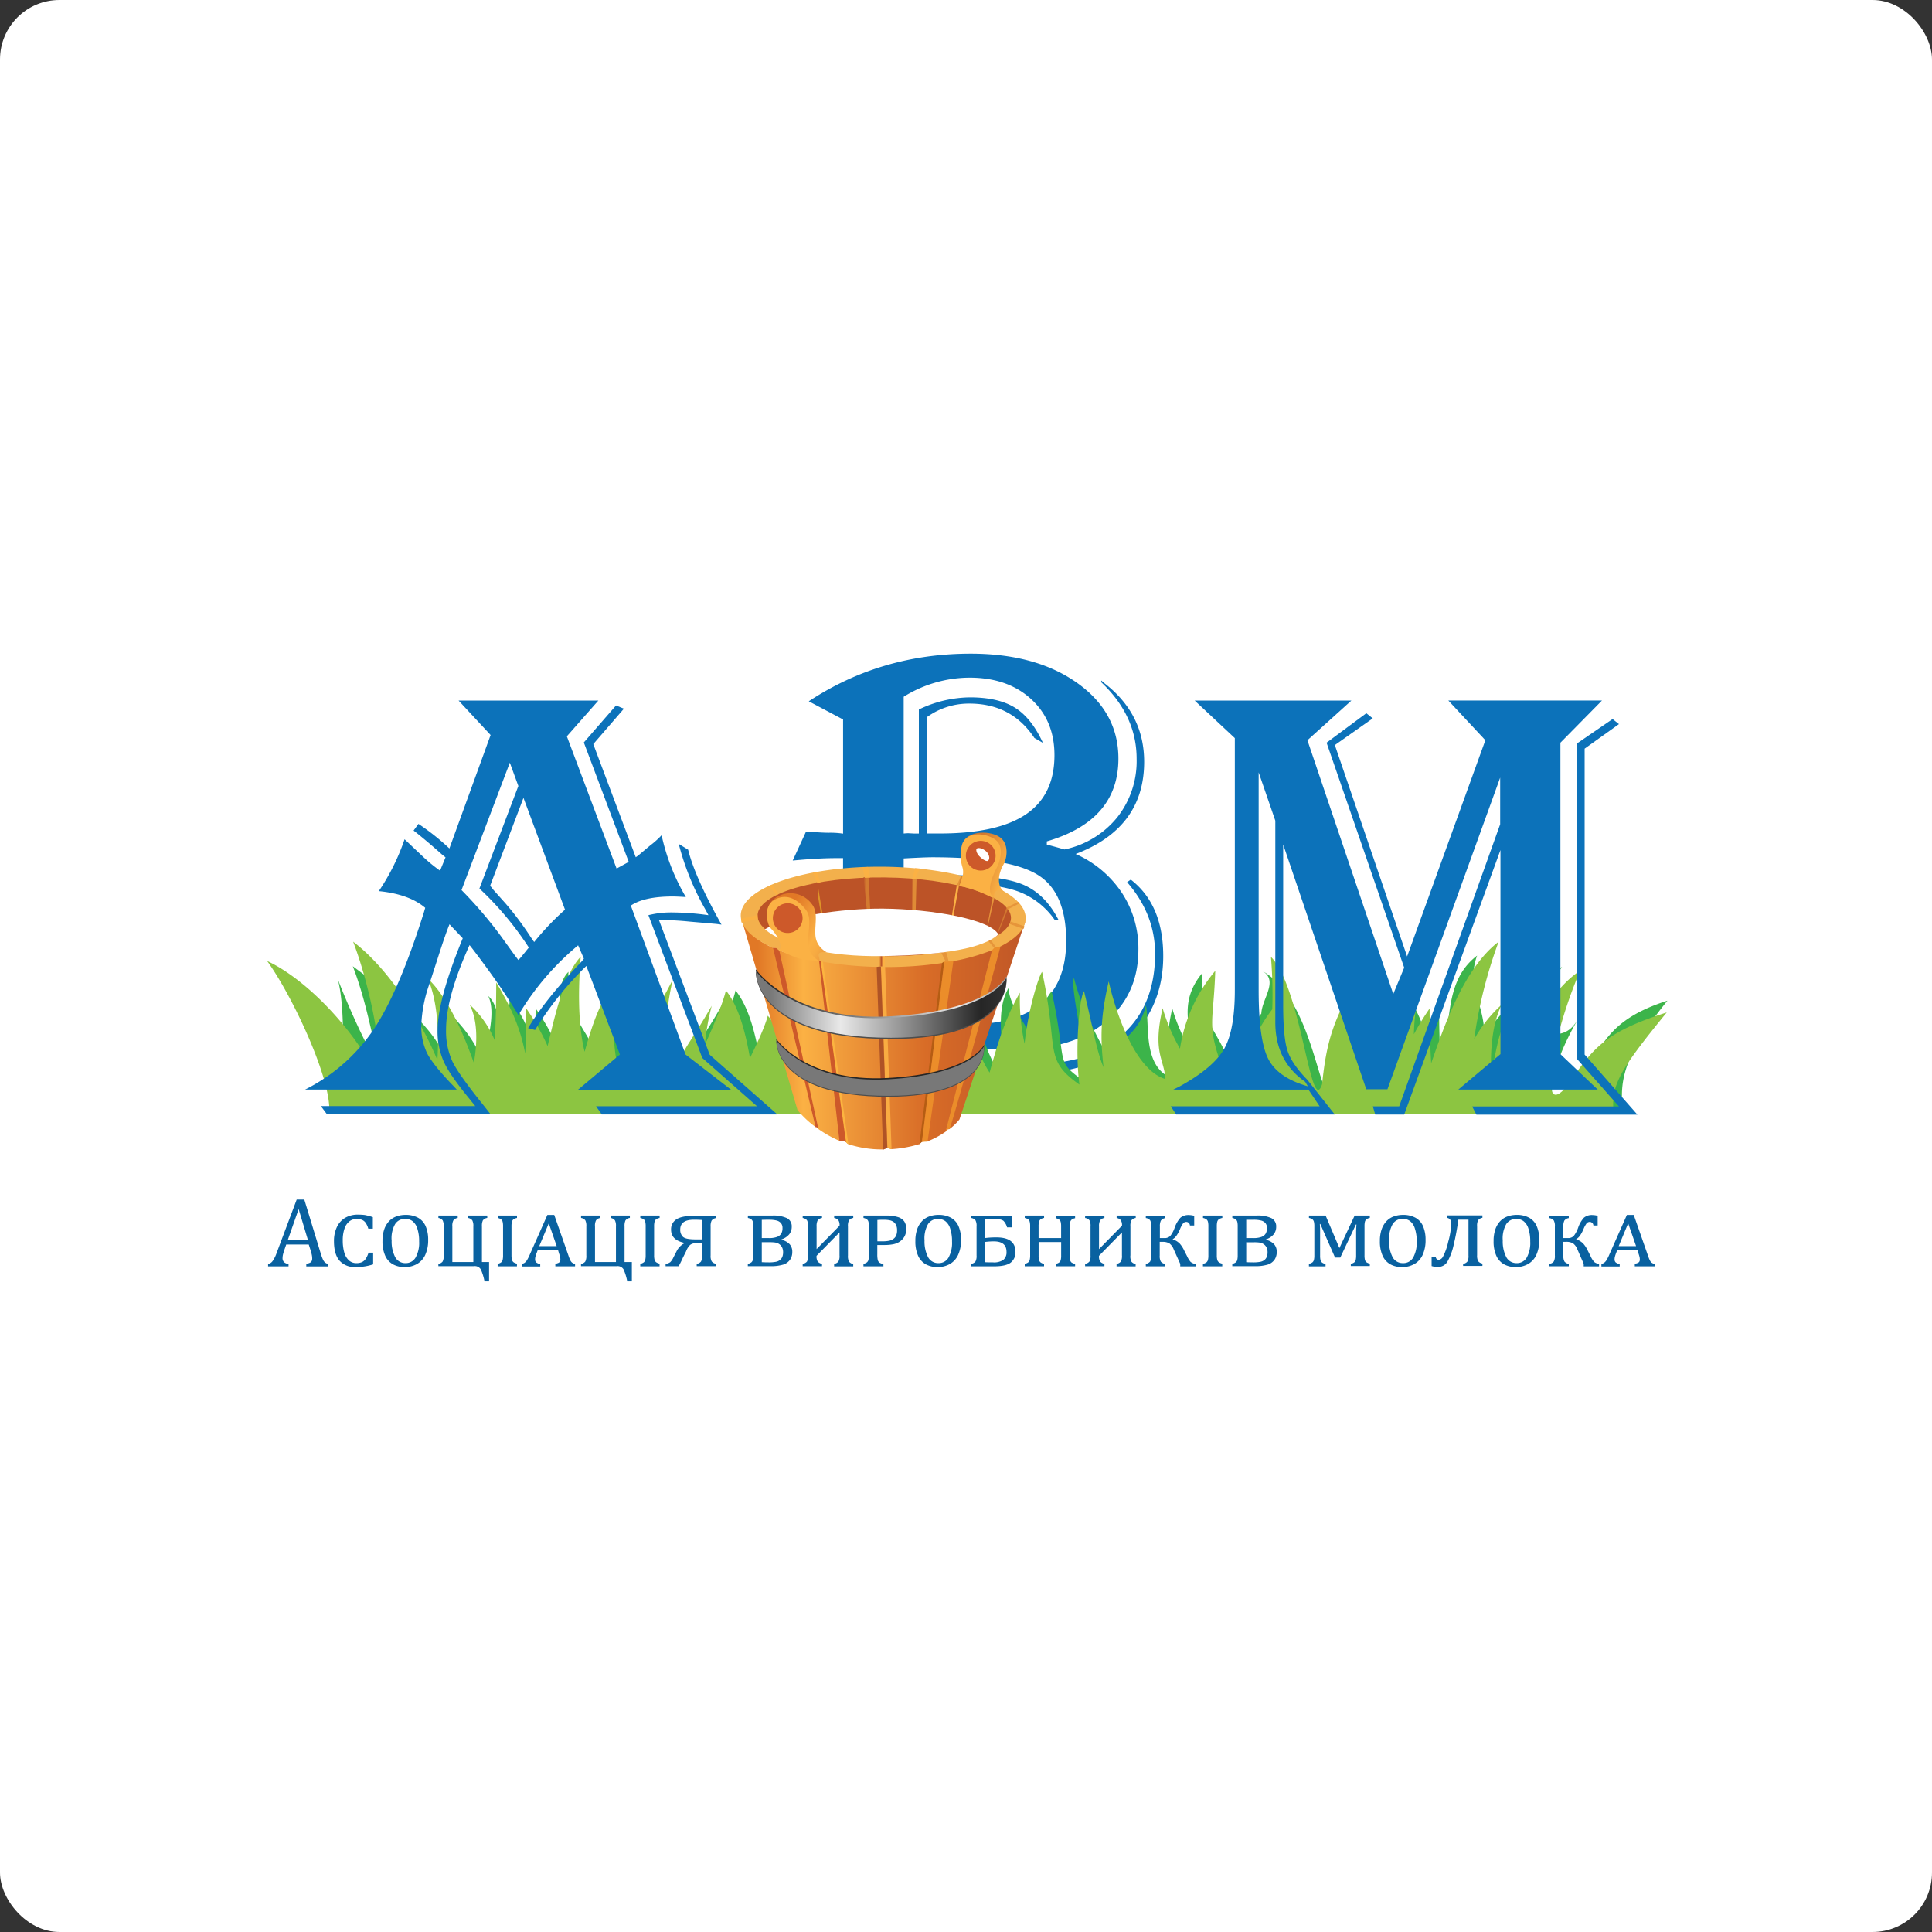
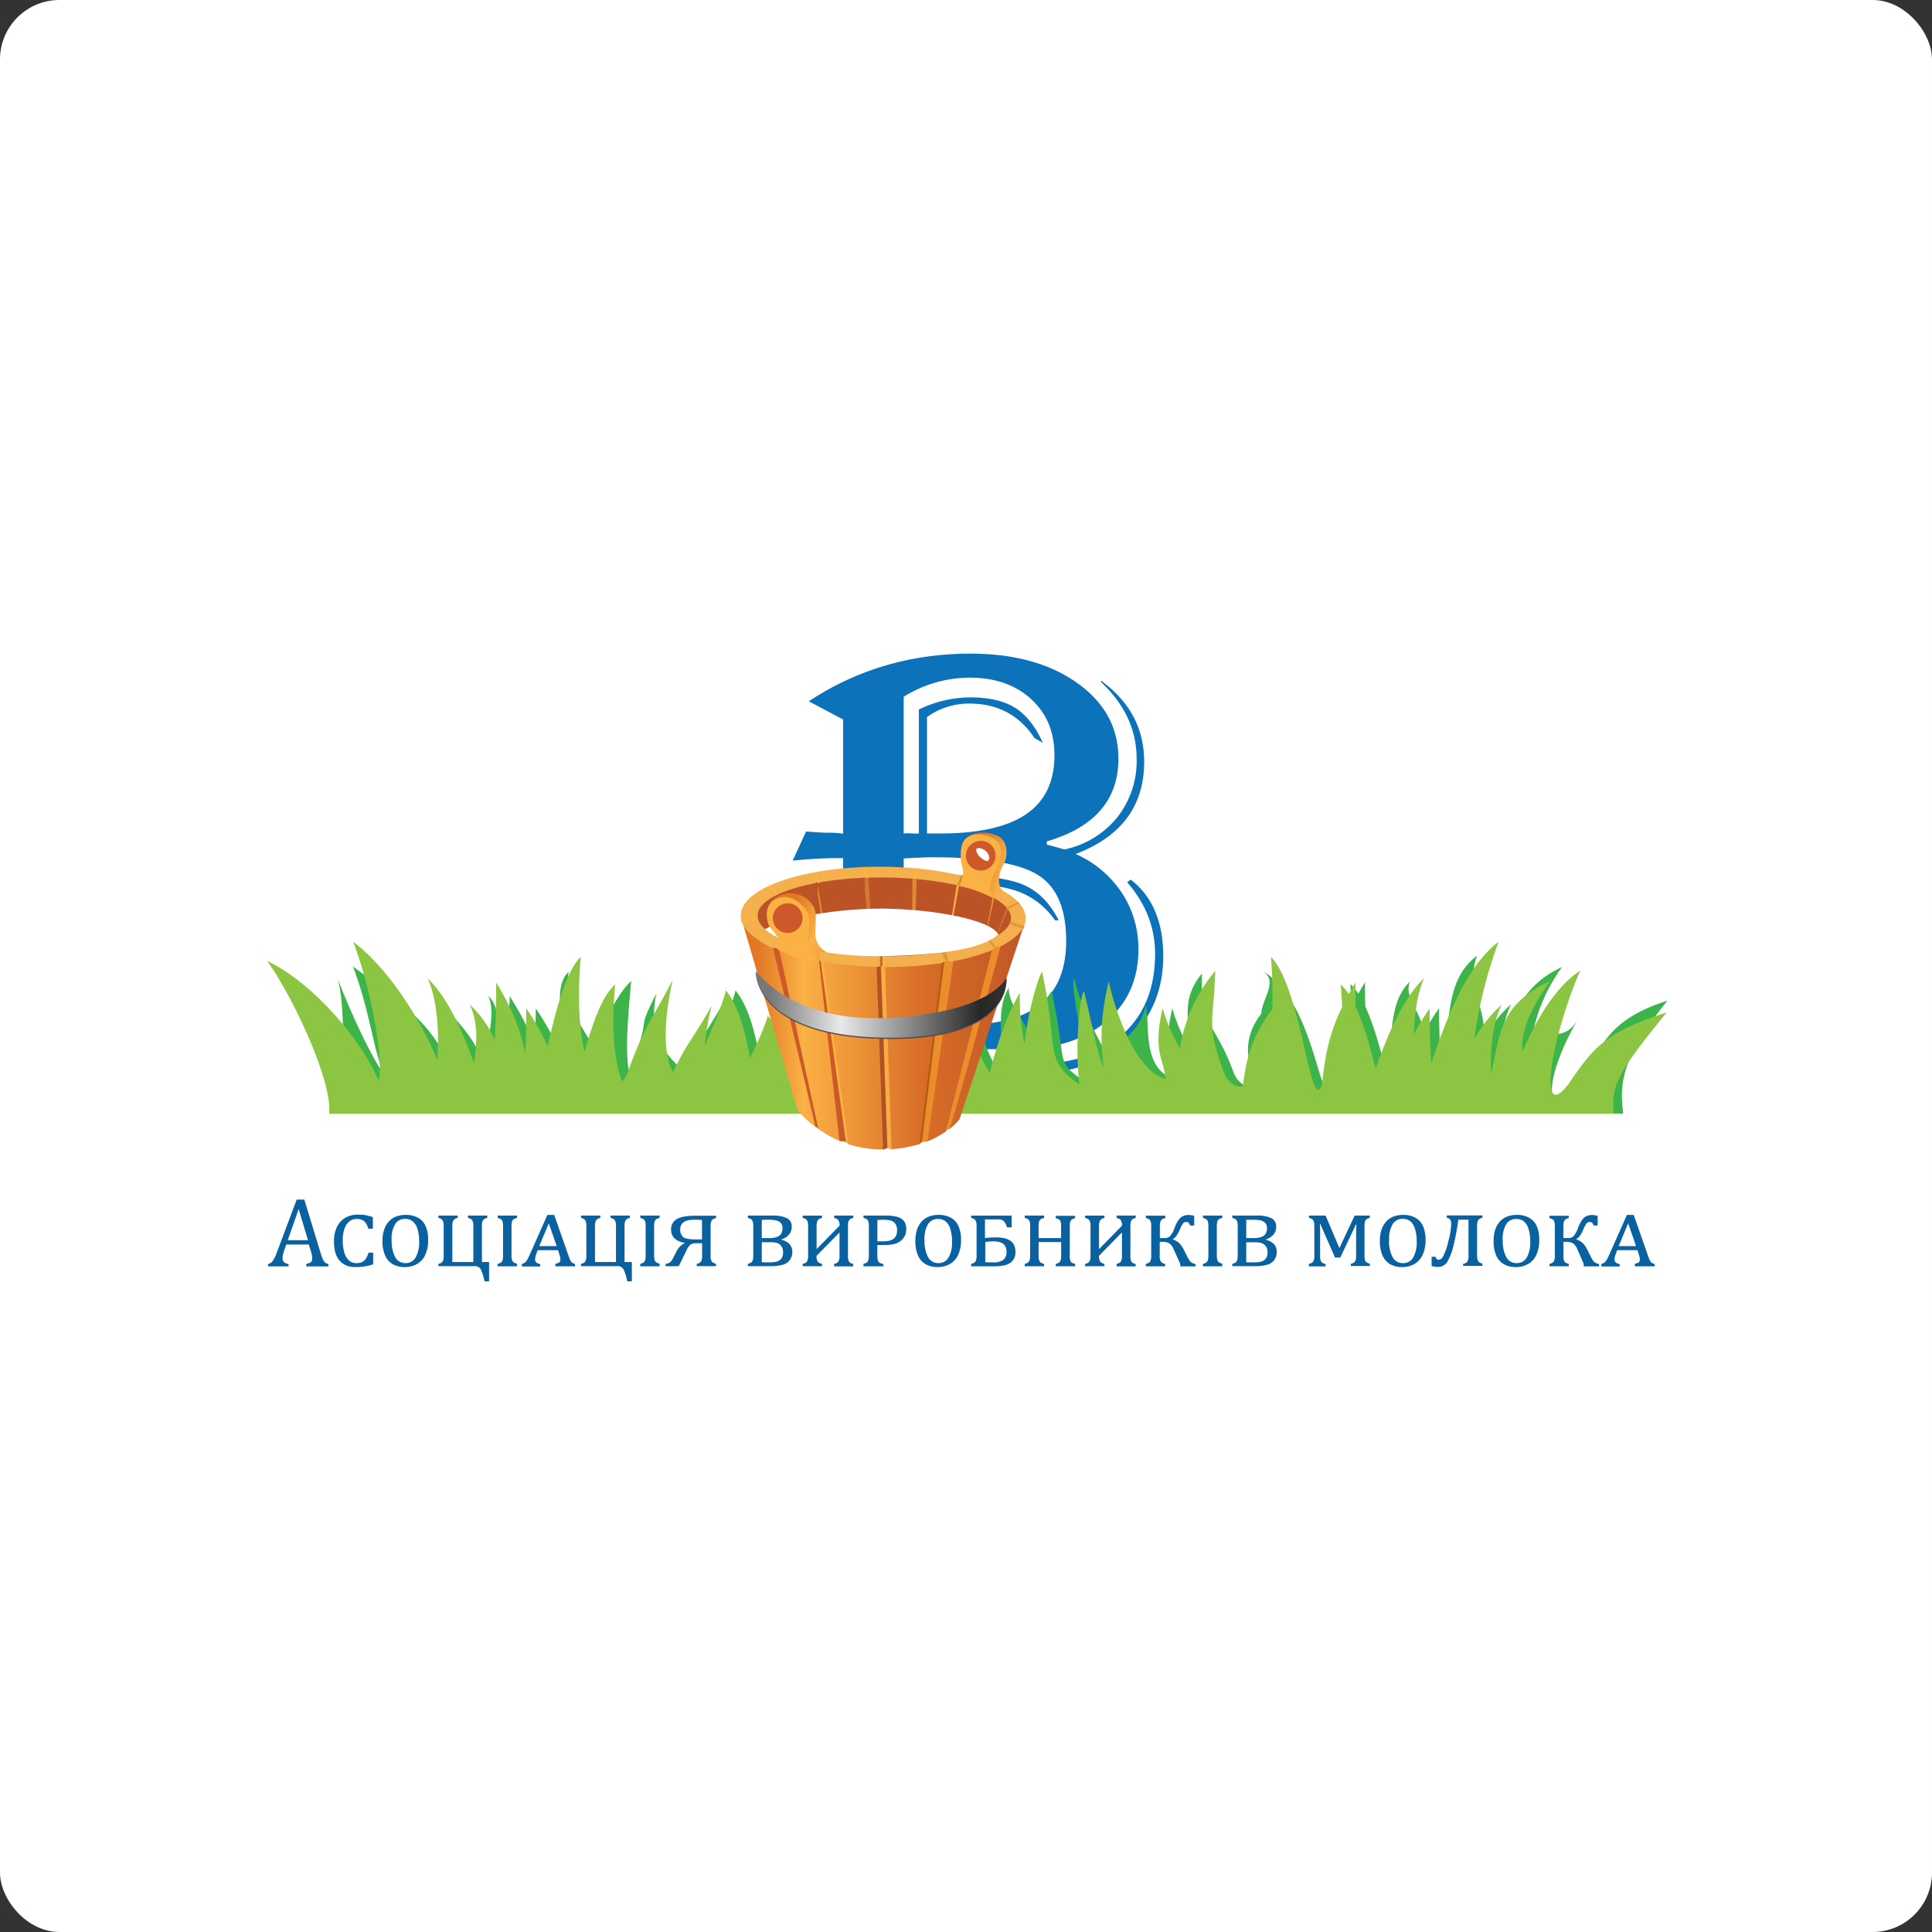
<svg xmlns="http://www.w3.org/2000/svg" width="130" height="130">
  <rect width="100%" height="100%" fill="#333333" stroke="none" />
  <defs>
    <linearGradient x1="5.79%" y1="53.496%" x2="105.824%" y2="53.496%" id="a">
      <stop stop-color="#E17826" offset="0%" />
      <stop stop-color="#FBB144" offset="16%" />
      <stop stop-color="#D86C27" offset="59%" />
      <stop stop-color="#BC5327" offset="100%" />
    </linearGradient>
    <linearGradient x1="27628%" y1="13098%" x2="20015%" y2="13098%" id="b">
      <stop stop-color="#E17826" offset="0%" />
      <stop stop-color="#FBB144" offset="16%" />
      <stop stop-color="#D86C27" offset="59%" />
      <stop stop-color="#BC5327" offset="100%" />
    </linearGradient>
    <linearGradient x1="-31.86%" y1="50.876%" x2="34.21%" y2="50.364%" id="c">
      <stop stop-color="#CD712D" offset="0%" />
      <stop stop-color="#BC5327" offset="51%" />
      <stop stop-color="#D37A30" offset="100%" />
    </linearGradient>
    <linearGradient x1="7.343%" y1="45.112%" x2="21.097%" y2="46.97%" id="d">
      <stop stop-color="#E6953A" offset="0%" />
      <stop stop-color="#BC5327" offset="51%" />
      <stop stop-color="#D27830" offset="100%" />
    </linearGradient>
    <linearGradient x1="25261%" y1="660.099%" x2="25314%" y2="659.291%" id="e">
      <stop stop-color="#E6953A" offset="0%" />
      <stop stop-color="#BC5327" offset="51%" />
      <stop stop-color="#D27830" offset="100%" />
    </linearGradient>
    <linearGradient x1="-52.48%" y1="50.244%" x2="1.76%" y2="50.035%" id="f">
      <stop stop-color="#E6953A" offset="2%" />
      <stop stop-color="#BC5327" offset="51%" />
      <stop stop-color="#DF8B36" offset="100%" />
    </linearGradient>
    <linearGradient x1="-22.166%" y1="48.684%" x2="7.109%" y2="49.298%" id="g">
      <stop stop-color="#E6953A" offset="2%" />
      <stop stop-color="#BE7327" offset="51%" />
      <stop stop-color="#FBB144" offset="93%" />
    </linearGradient>
    <linearGradient x1="13.054%" y1="52.171%" x2="35.054%" y2="51.153%" id="h">
      <stop stop-color="#BC5327" offset="51%" />
      <stop stop-color="#DD9428" offset="100%" />
    </linearGradient>
    <linearGradient x1="0%" y1="50.156%" x2="69%" y2="50.156%" id="i">
      <stop stop-color="#E6953A" offset="2%" />
      <stop stop-color="#BC5327" offset="51%" />
      <stop stop-color="#FBB144" offset="93%" />
    </linearGradient>
    <linearGradient x1="30302%" y1="39973%" x2="30384%" y2="39973%" id="j">
      <stop stop-color="#E6953A" offset="2%" />
      <stop stop-color="#BC5327" offset="51%" />
      <stop stop-color="#FBB144" offset="93%" />
    </linearGradient>
    <linearGradient x1="36.928%" y1="23.683%" x2="78.302%" y2="32.505%" id="k">
      <stop stop-color="#E6953A" offset="2%" />
      <stop stop-color="#CE792C" offset="51%" />
      <stop stop-color="#FBB144" offset="93%" />
    </linearGradient>
    <linearGradient x1="104695%" y1="-646.591%" x2="104606%" y2="-641.311%" id="l">
      <stop stop-color="#E6953A" offset="2%" />
      <stop stop-color="#CE792C" offset="51%" />
      <stop stop-color="#FBB144" offset="93%" />
    </linearGradient>
    <linearGradient x1="111404%" y1="443.401%" x2="111327%" y2="445.576%" id="m">
      <stop stop-color="#E6953A" offset="2%" />
      <stop stop-color="#CE792C" offset="51%" />
      <stop stop-color="#FBB144" offset="93%" />
    </linearGradient>
    <linearGradient x1="113333%" y1="1139.512%" x2="113260%" y2="1143.197%" id="n">
      <stop stop-color="#E6953A" offset="2%" />
      <stop stop-color="#CE792C" offset="51%" />
      <stop stop-color="#FBB144" offset="93%" />
    </linearGradient>
    <linearGradient x1="115668%" y1="12070.558%" x2="115579%" y2="12122.76%" id="o">
      <stop stop-color="#E6953A" offset="2%" />
      <stop stop-color="#CE792C" offset="51%" />
      <stop stop-color="#FBB144" offset="93%" />
    </linearGradient>
    <linearGradient x1="5575.912%" y1="-22658%" x2="5569.084%" y2="-22637%" id="p">
      <stop stop-color="#E6953A" offset="2%" />
      <stop stop-color="#CE792C" offset="51%" />
      <stop stop-color="#FBB144" offset="93%" />
    </linearGradient>
    <linearGradient x1="6151.758%" y1="46612%" x2="6159.018%" y2="46617%" id="q">
      <stop stop-color="#E6953A" offset="2%" />
      <stop stop-color="#CE792C" offset="51%" />
      <stop stop-color="#FBB144" offset="93%" />
    </linearGradient>
    <linearGradient x1="25133.593%" y1="49092%" x2="25156.236%" y2="49095%" id="r">
      <stop stop-color="#E6953A" offset="2%" />
      <stop stop-color="#BE7327" offset="51%" />
      <stop stop-color="#FBB144" offset="93%" />
    </linearGradient>
    <linearGradient x1="23790%" y1="4919.169%" x2="23877%" y2="4918.415%" id="s">
      <stop stop-color="#E6953A" offset="2%" />
      <stop stop-color="#BC5327" offset="51%" />
      <stop stop-color="#FBB144" offset="93%" />
    </linearGradient>
    <linearGradient x1="106.562%" y1="62.031%" x2="6.564%" y2="62.031%" id="t">
      <stop stop-color="#787878" offset="0%" />
      <stop stop-color="#E9E9E9" offset="27%" />
      <stop stop-color="#262626" offset="100%" />
    </linearGradient>
    <linearGradient x1="6.564%" y1="62.175%" x2="106.562%" y2="62.175%" id="u">
      <stop stop-color="#787878" offset="0%" />
      <stop stop-color="#E9E9E9" offset="27%" />
      <stop stop-color="#262626" offset="81%" />
      <stop stop-color="#3D3D3D" offset="100%" />
    </linearGradient>
    <linearGradient x1="25093%" y1="8573%" x2="18638%" y2="8573%" id="v">
      <stop stop-color="#787878" offset="0%" />
      <stop stop-color="#E9E9E9" offset="27%" />
      <stop stop-color="#262626" offset="100%" />
    </linearGradient>
    <linearGradient x1="18638%" y1="8531%" x2="25092%" y2="8531%" id="w">
      <stop stop-color="#787878" offset="0%" />
      <stop stop-color="#E9E9E9" offset="27%" />
      <stop stop-color="#262626" offset="100%" />
    </linearGradient>
    <linearGradient x1="33.394%" y1="25.751%" x2="135.837%" y2="88.692%" id="x">
      <stop stop-color="#E17826" offset="0%" />
      <stop stop-color="#FBB144" offset="42%" />
      <stop stop-color="#F7AB42" offset="52%" />
      <stop stop-color="#EB993D" offset="66%" />
      <stop stop-color="#D87D34" offset="82%" />
      <stop stop-color="#BE5528" offset="99%" />
      <stop stop-color="#BC5327" offset="100%" />
    </linearGradient>
    <linearGradient x1="36.257%" y1="28.643%" x2="152.925%" y2="83.204%" id="y">
      <stop stop-color="#D37930" offset="0%" />
      <stop stop-color="#FBB144" offset="49%" />
      <stop stop-color="#BC5327" offset="100%" />
    </linearGradient>
  </defs>
  <g fill="none" fill-rule="evenodd">
    <rect fill="#FFF" width="130" height="130" rx="4" />
    <g fill-rule="nonzero">
      <path d="M54.42 47.188c3.239-2.137 6.87-3.205 10.896-3.205 2.925 0 5.313.657 7.163 1.97 1.85 1.313 2.776 3.01 2.776 5.091 0 2.775-1.606 4.632-4.817 5.571v.217c.327.083.721.192 1.183.327a6.197 6.197 0 0 0 3.56-2.167 6.103 6.103 0 0 0 1.3-3.939c0-1.931-.794-3.647-2.383-5.148v-.115l.216.184c1.783 1.374 2.674 3.136 2.674 5.287 0 2.967-1.537 5.035-4.61 6.203a7.23 7.23 0 0 1 3.11 2.611 6.799 6.799 0 0 1 1.112 3.816c0 2.022-.734 3.645-2.203 4.868-1.47 1.224-3.43 1.836-5.88 1.837H53.91l2.817-2.407v-8.838a18.99 18.99 0 0 0-2.817.252l-.163-.592c1.21-.124 2.204-.186 2.98-.186v-1.083h-.51c-.76 0-1.72.054-2.877.162l.897-1.95.327.02c.53.04.932.06 1.205.06a5.82 5.82 0 0 1 .96.061v-7.683l-2.31-1.224zm21.667 11.999c1.456 1.13 2.184 2.845 2.184 5.148 0 2.302-.81 4.213-2.429 5.733-1.579 1.469-3.898 2.203-6.957 2.203H55.009l-.346-.55h12.876c2.803 0 4.825-.289 6.067-.867 2.744-1.28 4.117-3.507 4.117-6.677 0-1.768-.628-3.374-1.883-4.817l.247-.173zm-15.28-12.303v9.202c.145-.013.247-.02.306-.02l.368.02h.347V47.74a8.11 8.11 0 0 1 3.43-.817c1.278 0 2.29.232 3.033.694.744.462 1.372 1.251 1.885 2.368l-.572-.327c-1.023-1.544-2.48-2.316-4.37-2.316a4.817 4.817 0 0 0-2.858.907v7.835h.867c2.6 0 4.535-.433 5.804-1.3 1.27-.867 1.905-2.19 1.905-3.97 0-1.564-.527-2.825-1.582-3.784-1.054-.96-2.44-1.437-4.16-1.433a8.45 8.45 0 0 0-4.403 1.285v.002zm0 10.877v11.247h1.021V58.99a33.8 33.8 0 0 1 2.082-.102c2.26 0 3.897.21 4.908.628 1.01.42 1.817 1.221 2.418 2.407h-.252a5.185 5.185 0 0 0-2.51-1.95c-1.012-.36-2.488-.541-4.43-.541l-1.668.043v9.533h.65l2.96-.102c3.836-.271 5.754-2.135 5.754-5.592 0-2.166-.632-3.645-1.898-4.437-1.265-.792-3.632-1.19-7.1-1.194-.34 0-.99.027-1.95.08l.015-.002z" fill="#0C72BA" />
      <path d="M26.123 72.746c-.936-1.3-1.1-4.394-2.383-7.73 2.405 1.82 5.18 3.609 6.307 6.308.104-1.618-.08-2.526-.784-4.116 1.447 1.376 2.6 2.511 3.25 4.305.232-1.313.897-3.376.338-4.494.737.629.66 2.065 1.07 2.988.067-1.248.377-1.733.377-2.988 1.131 1.877 1.38 2.349 1.677 3.874a62.54 62.54 0 0 0 .072-3.033c.559.796 1.04 1.644 1.436 2.533.51-2.189-.273-3.963.77-5.003-.235 2.955 1.38 4.006 1.733 5.38.502-1.799 1.573-3.948 2.483-4.752-.284 3.198-.453 5.495.034 6.75.163-.167.059-1.218.154-1.476 1.196-3.3.091-1.666 1.517-4.457-.754 3.432 1.267 4.463 1.777 5.313.866-1.866 1.365-2.295 2.6-4.468-.23.862-.388 1.74-.475 2.628.637-1.373 1.268-2.966 1.417-3.666.613.778 1.183 2.017 1.62 4.55.562-1.13 1.065-2.288 1.199-2.847.266.302.493.636.678.993a14.437 14.437 0 0 1 3.861-4.529c.286.323-3.033 5.8-1.705 7.705.721-1.733 2.067-3.9 4.897-5.874.251.251-2.037 3.683-2.124 5.915 1.45-1.64 3.437-5.2 5.519-7.91-.598 3.109-1.175 5.399-1.48 6.933 1.163-2.178 2.383-4.52 3.922-6.303-.49 2.26.114 4.949 1.347 6.905.488-1.75-.377-3.978.65-5.728-.037 1.27 1.487 2.775 1.714 3.79.217-2.213.951-3.29 1.174-3.539 1.151 5.28.044 4.54 2.512 6.283-.325-2.426-1.3-6.881-1.006-7.167.629 2.576 2.167 4.94 2.628 6.006-.216-1.926 1.647-1.785 2.206-4.186.282 1.32-.29 4.3 1.95 4.983-.03-1.3-.88-1.716-.175-4.766.28.95.671 1.865 1.167 2.723.217-1.35-.84-3.033.828-5.076-.115 3.655.914 3.308 2.11 6.608.239.65.737 1.057 1.277.984.175-1.069-1.084-2.685.61-4.897.037-1.005 1.22-2.243.022-2.888 3.662 1.967 3.946 9.943 4.713 7.61.203-1.95.474-3.392 1.347-5.188-.017-.472-.05-.978-.097-1.517.208.192.39.41.542.65.138-.25.288-.502.45-.777 0 .524 0 1.083.018 1.631.565 1.22.996 2.817 1.35 4.167.628-1.805.103-4.355 1.657-5.835-.477 1.083.932 2.225.901 3.514.32-.598.673-1.177 1.06-1.733 0 1.18.032 2.502.106 3.683.812-2.342.093-5.427 2.453-7.215-.796 2.071.7 3.623.433 5.605a9.005 9.005 0 0 1 1.852-2.333c-.665 1.326-.77 3.185-.708 4.645.62-2.66.667-5.536 4.134-7.15-1.616 2.236-2.115 4.565-2.043 5.685.88-2 2.036-.316 3.111-2.166-2.511 4.333-2.134 7.106-.013 4.348 1.649-2.416 1.861-4.268 6.039-5.603-3.235 3.978-3.2 5.731-2.977 7.597H22.774c.238-2.167.565-6.676-.041-9.04-.007.007 1.778 4.637 3.39 6.858z" fill="#3CB44A" />
      <path d="M17.983 64.664c2.91 1.363 6.255 5.116 7.512 8.084.29-1.57-.461-6.047-1.733-9.384 2.405 1.82 4.55 5.263 5.668 7.963.104-1.619.056-3.9-.65-5.493 1.447 1.376 2.468 3.9 3.105 5.683.231-1.313.28-2.806-.282-3.921a6.68 6.68 0 0 1 1.69 2.415c.067-1.248.097-2.645.097-3.9 1.131 1.877 1.656 3.25 1.95 4.78a62.54 62.54 0 0 0 .072-3.033c.559.796 1.04 1.644 1.436 2.533.51-2.189 1.183-4.973 2.226-6.01-.234 2.955-.08 5.022.264 6.389.503-1.799 1.142-3.725 2.052-4.529-.284 3.198-.02 5.274.468 6.529.175-.187.308-.408.39-.65 1.196-3.3 1.601-3.404 3.014-6.197-.754 3.432-.484 5.371.028 6.22.866-1.865 1.365-2.294 2.6-4.467a16.428 16.428 0 0 0-.464 2.632c.637-1.373 1.268-2.966 1.417-3.666.613.778 1.183 2.017 1.62 4.55.562-1.13 1.065-2.288 1.199-2.847.266.302.493.636.678.993a14.437 14.437 0 0 1 3.87-4.537c.286.322-3.034 5.8-1.705 7.704.721-1.733 2.067-3.9 4.896-5.874.252.252-2.036 3.684-2.123 5.915 1.45-1.64 3.436-5.2 5.518-7.91-.598 3.11-1.174 5.4-1.48 6.933 1.164-2.177 2.384-4.52 3.922-6.303-.49 2.26.115 4.95 1.348 6.906.487-1.751 1.02-3.625 2.043-5.378a13.81 13.81 0 0 0 .314 3.438c.217-2.212.954-4.586 1.177-4.838 1.15 5.28.041 5.837 2.511 7.584-.325-2.427.022-5.993.31-6.284.628 2.576.85 4.05 1.313 5.116-.217-1.93-.217-3.372.35-5.777.282 1.32 1.565 5.89 3.801 6.57-.03-1.3-.88-1.716-.175-4.767.28.951.671 1.865 1.167 2.724a10.617 10.617 0 0 1 2.375-5.235c-.115 3.655-.628 3.501.568 6.801.238.65.736 1.057 1.276.984.175-1.068.299-2.997 1.993-5.2a30.84 30.84 0 0 0-.09-3.521c2.055 2.052 2.677 10.89 3.442 8.556.204-1.95.475-3.39 1.348-5.187-.018-.472-.05-.978-.098-1.517.209.192.39.41.542.65.139-.25.288-.502.45-.777 0 .524 0 1.083.018 1.631.565 1.22.997 2.817 1.35 4.167.628-1.805 1.688-4.605 3.25-6.084-.477 1.083-.65 2.476-.685 3.765.32-.598.673-1.176 1.06-1.733 0 1.18.032 2.502.106 3.683.812-2.342 2.18-6.39 4.537-8.175a31.085 31.085 0 0 0-1.645 6.563 9.005 9.005 0 0 1 1.853-2.333c-.665 1.326-.772 3.185-.709 4.645.62-2.66.51-4.615 3.976-6.236-1.616 2.236-1.95 3.64-1.883 4.767.88-2 2.117-4.277 3.9-5.47-1.974 4.56-2.912 10.4-.797 7.648 1.649-2.416 2.44-3.5 6.617-4.828-3.25 3.974-3.783 4.951-3.562 6.817H22.145c.239-2.167-2.44-7.885-4.162-10.27v-.007z" fill="#8CC541" />
-       <path d="M40.263 47.138l-2.121 2.407 3.347 8.899.817-.449-3.022-8.036 2.166-2.49.531.217-2.06 2.383 2.858 7.612c.1-.066.195-.138.286-.217l.678-.57c.278-.207.538-.44.775-.693.32 1.465.871 2.87 1.632 4.162a14.032 14.032 0 0 0-.867-.04c-1.292 0-2.238.204-2.836.612l3.683 10.021 3.062 2.366H38.896l2.817-2.366-2.26-5.958a22.38 22.38 0 0 0-3.45 4.307l-.47-.126c.803-1.333 2-2.823 3.593-4.47l.162-.203-.388-.897a18.141 18.141 0 0 0-4.017 4.693l-.368-.594c-.708-1.13-1.613-2.415-2.715-3.856l-.204-.26c-1.054 2.33-1.581 4.222-1.581 5.676a4.877 4.877 0 0 0 .433 2.167c.29.592.993 1.582 2.113 2.968l.448.572H22l-.408-.55h10.387l-.347-.433c-.898-1.088-1.487-1.935-1.766-2.542a5.05 5.05 0 0 1-.422-2.112c0-1.388.565-3.456 1.694-6.204l-.893-.94c-.176.433-.4 1.073-.673 1.918l-.672 2.08a9.252 9.252 0 0 0-.55 2.775 4.14 4.14 0 0 0 .387 1.898c.26.504.803 1.191 1.632 2.06.084.084.207.214.368.388H20.53a12.112 12.112 0 0 0 4.622-4.06c1.135-1.703 2.26-4.33 3.377-7.882l.083-.286c-.722-.613-1.763-.987-3.122-1.123a14.651 14.651 0 0 0 1.733-3.488c.19.176.306.285.347.327l.918.867c.353.332.728.639 1.123.919l.368-.897-.251-.204a42.395 42.395 0 0 0-1.714-1.456l-.184-.143.327-.449c.74.492 1.436 1.045 2.082 1.654l2.773-7.634-2.156-2.32h9.408zm-5.958 4.182l-3.25 8.571a28.44 28.44 0 0 1 2.68 3.14l.938 1.3c.013.012.081.1.204.264.074-.066.142-.139.203-.217l.289-.353a4.81 4.81 0 0 1 .216-.264 21.266 21.266 0 0 0-3.326-3.974l2.62-6.899-.574-1.568zm.918 2.366l-2.244 5.919c.074.079.142.163.203.251l.837.938a20.401 20.401 0 0 1 1.707 2.286l.217.308a18.152 18.152 0 0 1 2.075-2.18l-2.795-7.522zm11.08 3.488c.3 1.225 1.048 2.905 2.245 5.042a7.82 7.82 0 0 0-.509-.06l-1.653-.144a20.316 20.316 0 0 0-1.631-.102c-.055 0-.191.007-.408.02l3.408 9.04 4.55 4.016H40.493l-.388-.55h10.833l-3.683-3.25-3.625-9.605a6.244 6.244 0 0 1 1.593-.184c.819.006 1.637.068 2.448.184l-.245-.45a17.82 17.82 0 0 1-1.757-4.347l.635.39zm61.489-10.036l-2.795 2.836V70.93l2.51 2.383h-9.38l2.835-2.383V57.198l-6.476 17.795h-1.95l-.162-.55h1.774l6.795-18.98v-3.138l-7.584 20.967h-1.427l-5.59-16.467v10.797c0 1.444.095 2.465.286 3.061.19.597.64 1.257 1.347 1.98l1.838 2.327H79.144l-.368-.55h10.02l-.754-1.122h-9.1l.434-.217c1.506-.829 2.503-1.669 2.99-2.52.487-.85.728-2.194.723-4.03V49.666l-2.704-2.528h10.548l-2.96 2.671 5.776 17.076.735-1.775-5.222-15.136 2.674-1.982.433.346-2.55 1.796 4.862 14.225 5.265-14.55-2.492-2.673H107.8l-.008.002zm-23.1 4.836v14.651c0 2.245.217 3.789.65 4.632.434.844 1.322 1.456 2.664 1.838l-.185-.306c-1.339-.932-2.008-2.264-2.008-3.997v-13.57l-1.12-3.248zm24.244-3.25l-2.31 1.651v20.583L110.177 75H99.344l-.286-.55h9.878l-2.837-3.213V50.035l2.408-1.653.429.342z" fill="#0C72BA" />
      <path d="M20.61 85.208v-.166a1.02 1.02 0 0 0 .24-.072.264.264 0 0 0 .119-.108.383.383 0 0 0 .039-.187c0-.08-.01-.16-.026-.238a3.232 3.232 0 0 0-.076-.288l-.13-.407H19.26l-.11.318c-.044.12-.08.24-.11.364a1.096 1.096 0 0 0-.027.217.377.377 0 0 0 .1.286.559.559 0 0 0 .303.125v.16H18.04v-.16a.492.492 0 0 0 .316-.216c.107-.159.192-.33.253-.512l1.355-3.605h.513l1.105 3.625c.039.13.085.258.139.383a.602.602 0 0 0 .145.217.533.533 0 0 0 .232.11v.161h-1.495l.006-.007zm-1.249-1.757h1.363l-.628-2.093-.735 2.093zm5.727-1.551v.778h-.306a1.315 1.315 0 0 0-.175-.392.572.572 0 0 0-.252-.204.906.906 0 0 0-.35-.06.778.778 0 0 0-.503.168c-.153.13-.266.3-.325.492-.08.251-.119.514-.113.778-.004.279.03.557.104.825.054.202.164.385.316.527a.717.717 0 0 0 .503.18.88.88 0 0 0 .366-.067.628.628 0 0 0 .252-.217c.084-.13.149-.272.192-.42h.312v.786a3.495 3.495 0 0 1-1.185.18 1.341 1.341 0 0 1-1.083-.433c-.246-.29-.368-.723-.368-1.3a2.167 2.167 0 0 1 .192-.945c.118-.261.312-.48.557-.628.268-.152.572-.227.88-.217.15 0 .301.008.45.026.182.036.36.084.536.143zm2.147 3.358a1.612 1.612 0 0 1-.795-.186 1.235 1.235 0 0 1-.518-.574 2.323 2.323 0 0 1-.184-.988 2.366 2.366 0 0 1 .117-.789c.068-.204.179-.39.325-.548a1.25 1.25 0 0 1 .492-.32 1.8 1.8 0 0 1 .613-.105c.292-.01.58.055.84.189.23.127.41.327.514.567.122.293.18.609.171.926.01.345-.056.688-.195 1.005a1.352 1.352 0 0 1-.55.613 1.64 1.64 0 0 1-.83.21zm-.88-1.82c-.022.4.06.798.239 1.155.138.255.41.41.7.399a.754.754 0 0 0 .675-.384c.175-.33.256-.7.234-1.072a2.7 2.7 0 0 0-.125-.878.997.997 0 0 0-.325-.492.789.789 0 0 0-.479-.149.77.77 0 0 0-.691.357c-.178.323-.259.69-.234 1.058l.006.006zm3.142 1.77v-.166a.433.433 0 0 0 .288-.159.815.815 0 0 0 .07-.405v-1.96a.826.826 0 0 0-.068-.4.433.433 0 0 0-.288-.164v-.16h1.3v.16a.46.46 0 0 0-.286.152.763.763 0 0 0-.076.411v2.403h1.413v-2.405a.789.789 0 0 0-.072-.403.468.468 0 0 0-.292-.16v-.16h1.3v.16a.433.433 0 0 0-.295.167.88.88 0 0 0-.063.396v2.403h.481v1.3h-.307a3.727 3.727 0 0 0-.243-.793.464.464 0 0 0-.46-.23h-2.402v.013zm5.289 0h-1.3v-.166a.602.602 0 0 0 .238-.104.318.318 0 0 0 .098-.165c.021-.097.03-.196.028-.295v-1.96a1.267 1.267 0 0 0-.026-.295.32.32 0 0 0-.093-.165.574.574 0 0 0-.243-.104v-.16h1.3v.16a.566.566 0 0 0-.251.104.327.327 0 0 0-.094.167c-.02.095-.028.193-.026.29v1.95c-.002.1.007.2.029.297a.32.32 0 0 0 .1.165c.07.05.152.085.238.1v.16l.002.021zm2.582 0v-.166a1.14 1.14 0 0 0 .217-.07.217.217 0 0 0 .091-.084.282.282 0 0 0 .03-.141.76.76 0 0 0-.021-.178 2.354 2.354 0 0 0-.065-.216l-.07-.232h-1.369l-.06.162c-.037.09-.068.184-.094.278a.706.706 0 0 0-.021.166.27.27 0 0 0 .075.217c.08.06.172.098.27.113v.16h-1.234v-.175a.433.433 0 0 0 .193-.08.65.65 0 0 0 .154-.176 3.14 3.14 0 0 0 .188-.377l1.181-2.659h.46l.96 2.743c.035.108.077.213.125.315a.46.46 0 0 0 .117.153c.06.043.128.073.2.087v.16h-1.327zm-1.083-1.36h1.174l-.533-1.532-.64 1.532zm2.81 1.36v-.166a.433.433 0 0 0 .288-.159.815.815 0 0 0 .07-.405v-1.96a.826.826 0 0 0-.067-.4.433.433 0 0 0-.289-.164v-.16h1.3v.16a.46.46 0 0 0-.286.152.763.763 0 0 0-.075.411v2.403h1.41v-2.405a.789.789 0 0 0-.071-.403.468.468 0 0 0-.293-.16v-.16h1.3v.16a.433.433 0 0 0-.295.167.88.88 0 0 0-.062.396v2.403h.491v1.3h-.31a3.727 3.727 0 0 0-.242-.793.464.464 0 0 0-.46-.23h-2.409v.013zm5.287 0h-1.3v-.166a.602.602 0 0 0 .238-.104.318.318 0 0 0 .098-.165c.021-.097.03-.196.028-.295v-1.96a1.268 1.268 0 0 0-.026-.295.32.32 0 0 0-.093-.165.574.574 0 0 0-.243-.104v-.16h1.3v.16a.566.566 0 0 0-.251.104.327.327 0 0 0-.093.167c-.02.095-.029.193-.026.29v1.95c-.003.1.006.2.028.297a.32.32 0 0 0 .1.165c.07.05.152.085.238.1v.16l.002.021zm1.703-1.573c-.62-.118-.93-.416-.93-.894a.778.778 0 0 1 .369-.7c.245-.16.684-.239 1.317-.239h1.34v.16a.433.433 0 0 0-.298.17.845.845 0 0 0-.067.392v1.95a.789.789 0 0 0 .072.403.468.468 0 0 0 .292.16v.16h-1.3v-.155a.468.468 0 0 0 .288-.154.765.765 0 0 0 .076-.408v-.825h-.433a.576.576 0 0 0-.377.115c-.12.123-.213.27-.271.433l-.204.405a8.424 8.424 0 0 1-.292.592h-.88v-.158a.635.635 0 0 0 .316-.117 1.14 1.14 0 0 0 .217-.332l.195-.377c.114-.244.306-.442.546-.563v-.026h.013l.011.008zm1.155-1.544a6.768 6.768 0 0 0-.553-.018c-.61 0-.916.221-.916.663a.65.65 0 0 0 .175.48c.117.12.403.181.856.181h.433v-1.3l.005-.006zm3.08 3.117v-.166a.602.602 0 0 0 .24-.104.318.318 0 0 0 .097-.165c.021-.097.03-.196.028-.295v-1.96a1.267 1.267 0 0 0-.026-.295.32.32 0 0 0-.093-.165.574.574 0 0 0-.243-.104v-.16h1.623a2.18 2.18 0 0 1 1.014.177.613.613 0 0 1 .314.575.795.795 0 0 1-.171.511 1.122 1.122 0 0 1-.516.338v.032c.208.04.398.143.546.293.123.145.186.33.178.52a.904.904 0 0 1-.148.52.886.886 0 0 1-.446.327 2.797 2.797 0 0 1-.899.108h-1.495l-.002.013zm.939-3.126v1.226h.46a1.55 1.55 0 0 0 .565-.078.563.563 0 0 0 .28-.216.715.715 0 0 0 .088-.377.494.494 0 0 0-.11-.343.576.576 0 0 0-.3-.17 1.97 1.97 0 0 0-.467-.049c-.175-.002-.346 0-.514.007h-.002zm0 1.49v1.357c.144.009.296.013.455.013.163.004.325-.008.485-.037a.635.635 0 0 0 .286-.126.535.535 0 0 0 .158-.216.85.85 0 0 0 .05-.3.774.774 0 0 0-.043-.27.598.598 0 0 0-.297-.327.771.771 0 0 0-.217-.063 2.583 2.583 0 0 0-.338-.017h-.537l-.002-.013zm5.798.915a.825.825 0 0 0 .067.399c.07.09.174.15.288.164v.16h-1.285v-.168a.46.46 0 0 0 .286-.152.76.76 0 0 0 .076-.412v-1.551L54.944 84.5a.67.67 0 0 0 .08.39.51.51 0 0 0 .287.15v.16h-1.3v-.158a.468.468 0 0 0 .288-.154.767.767 0 0 0 .076-.408v-1.96a.763.763 0 0 0-.076-.412.462.462 0 0 0-.288-.152v-.16h1.3v.16a.433.433 0 0 0-.297.17.845.845 0 0 0-.067.391v1.532l1.544-1.573a.611.611 0 0 0-.082-.377.503.503 0 0 0-.28-.145v-.16h1.285v.16a.448.448 0 0 0-.286.156.797.797 0 0 0-.071.407v1.97zm2.394.721H58.1v-.166a.602.602 0 0 0 .238-.104.319.319 0 0 0 .098-.165c.021-.097.03-.196.028-.295v-1.96a1.267 1.267 0 0 0-.026-.295.32.32 0 0 0-.093-.165.574.574 0 0 0-.243-.104v-.16h1.517c.269-.009.537.025.795.1a.813.813 0 0 1 .433.296c.095.154.14.332.133.512.002.14-.024.278-.076.407a.938.938 0 0 1-.2.299 1.15 1.15 0 0 1-.201.162 1.179 1.179 0 0 1-.41.154 2.903 2.903 0 0 1-.559.05h-.502v.618a1.77 1.77 0 0 0 .028.377.325.325 0 0 0 .108.184.65.65 0 0 0 .275.1v.164l.01-.009zm-.414-3.117v1.434h.358c.154.003.308-.011.46-.043a.721.721 0 0 0 .287-.139.55.55 0 0 0 .17-.232.936.936 0 0 0 .051-.331.79.79 0 0 0-.065-.343.555.555 0 0 0-.175-.216.702.702 0 0 0-.271-.113 1.757 1.757 0 0 0-.342-.03c-.158-.005-.316 0-.473.013zm4.054 3.167a1.612 1.612 0 0 1-.795-.186 1.235 1.235 0 0 1-.518-.574 2.323 2.323 0 0 1-.184-.988 2.366 2.366 0 0 1 .117-.789c.068-.204.18-.39.325-.548.137-.144.305-.254.492-.32.197-.07.404-.106.613-.105a1.7 1.7 0 0 1 .84.189c.23.127.41.327.514.567.122.293.18.609.171.926.01.345-.056.688-.195 1.005a1.352 1.352 0 0 1-.55.613 1.64 1.64 0 0 1-.83.21zm-.88-1.82c-.022.4.06.798.239 1.155.139.255.41.41.7.399a.754.754 0 0 0 .676-.377c.174-.33.255-.7.234-1.073a2.7 2.7 0 0 0-.126-.88.997.997 0 0 0-.325-.491.789.789 0 0 0-.479-.15.77.77 0 0 0-.691.358c-.176.323-.257.69-.232 1.057l.004.002zm3.136 1.77v-.166a.468.468 0 0 0 .288-.154.765.765 0 0 0 .076-.408v-1.96a.763.763 0 0 0-.076-.412.462.462 0 0 0-.288-.152v-.16h2.721v.789h-.306a1.02 1.02 0 0 0-.238-.434.54.54 0 0 0-.35-.1h-.898v1.257c.257-.033.515-.048.774-.045.852 0 1.278.324 1.278.973a.867.867 0 0 1-.32.721c-.214.168-.591.251-1.132.251h-1.54.01zm.938-.279c.078.009.253.013.526.013.245.022.49-.036.698-.167a.65.65 0 0 0 .217-.54c0-.47-.286-.706-.856-.706a4.983 4.983 0 0 0-.574.037v1.363h-.011zm5.694-.442c-.003.1.006.2.026.299a.303.303 0 0 0 .097.165.58.58 0 0 0 .24.09v.161h-1.3v-.16a.583.583 0 0 0 .24-.104.316.316 0 0 0 .094-.165c.02-.096.03-.194.026-.293v-.905h-1.516v.905c-.003.1.006.2.028.297a.32.32 0 0 0 .1.165c.07.051.152.085.238.1v.16h-1.3v-.16a.602.602 0 0 0 .238-.104.318.318 0 0 0 .098-.165c.021-.097.03-.196.028-.295v-1.96a1.27 1.27 0 0 0-.026-.295.323.323 0 0 0-.093-.165.574.574 0 0 0-.243-.104v-.16h1.3v.16a.566.566 0 0 0-.251.104.33.33 0 0 0-.093.167c-.02.095-.029.193-.026.29v.793H71.4v-.773a1.38 1.38 0 0 0-.024-.295.301.301 0 0 0-.093-.165.607.607 0 0 0-.242-.104v-.16h1.3v.16a.546.546 0 0 0-.243.107.327.327 0 0 0-.091.166 1.33 1.33 0 0 0-.024.289v1.95l-.004.004zm4.08 0a.823.823 0 0 0 .067.399c.07.09.174.15.288.164v.16h-1.283v-.168a.46.46 0 0 0 .286-.152.763.763 0 0 0 .076-.412v-1.551L73.948 84.5a.67.67 0 0 0 .08.39c.077.08.177.132.286.15v.16h-1.3v-.158a.468.468 0 0 0 .289-.154.765.765 0 0 0 .075-.408v-1.96a.763.763 0 0 0-.075-.412.462.462 0 0 0-.289-.152v-.16h1.3v.16a.433.433 0 0 0-.296.17.847.847 0 0 0-.068.391v1.532l1.545-1.573a.611.611 0 0 0-.082-.377.503.503 0 0 0-.277-.145v-.16h1.284v.16a.448.448 0 0 0-.286.156.797.797 0 0 0-.071.407v1.95l-.004.02zm2.35-2.682v.16a.433.433 0 0 0-.296.169.845.845 0 0 0-.068.392v.782h.3a.526.526 0 0 0 .396-.138c.13-.168.232-.357.299-.56.084-.247.216-.475.388-.671a.832.832 0 0 1 .59-.18c.114.003.227.02.337.052v.65h-.288a.251.251 0 0 0-.24-.24.277.277 0 0 0-.217.095 1.81 1.81 0 0 0-.217.407c-.16.364-.32.581-.48.65v.02c.173.057.331.152.463.28.124.14.226.299.305.47l.195.385c.061.14.142.27.24.386.097.073.21.121.33.138v.16h-1.031v-.17l-.434-.962a.927.927 0 0 0-.294-.414.867.867 0 0 0-.464-.104h-.188v.92a.789.789 0 0 0 .071.404.468.468 0 0 0 .293.16v.16h-1.3v-.164a.468.468 0 0 0 .288-.154.765.765 0 0 0 .076-.408v-1.96a.763.763 0 0 0-.076-.412.462.462 0 0 0-.288-.15v-.16h1.3l.01.007zm3.835 3.403h-1.3v-.166a.602.602 0 0 0 .239-.104.318.318 0 0 0 .097-.165c.022-.097.031-.196.028-.295v-1.96a1.27 1.27 0 0 0-.026-.295.323.323 0 0 0-.093-.165.574.574 0 0 0-.242-.104v-.16h1.3v.16a.566.566 0 0 0-.252.104.33.33 0 0 0-.093.167c-.02.095-.028.193-.026.29v1.95c-.003.1.007.2.028.297a.32.32 0 0 0 .1.165c.07.05.152.085.238.1v.16l.002.021zm.674 0v-.166a.602.602 0 0 0 .239-.104.318.318 0 0 0 .097-.165c.021-.097.03-.196.028-.295v-1.96a1.27 1.27 0 0 0-.026-.295.323.323 0 0 0-.093-.165.576.576 0 0 0-.243-.104v-.16h1.623c.348-.023.696.038 1.014.177a.613.613 0 0 1 .314.575.795.795 0 0 1-.17.511 1.122 1.122 0 0 1-.516.338v.032c.207.04.397.143.546.293.122.145.186.33.177.52a.904.904 0 0 1-.147.52.886.886 0 0 1-.446.327 2.797 2.797 0 0 1-.9.108H82.92l-.002.013zm.938-3.126v1.226h.46c.192.009.383-.017.565-.078a.563.563 0 0 0 .28-.216.715.715 0 0 0 .089-.377.494.494 0 0 0-.11-.343.576.576 0 0 0-.3-.17 1.97 1.97 0 0 0-.468-.049h-.511l-.005.007zm0 1.49v1.357c.145.009.297.013.455.013.163.004.326-.008.486-.037a.628.628 0 0 0 .286-.126.535.535 0 0 0 .158-.216.85.85 0 0 0 .05-.3.771.771 0 0 0-.044-.27.583.583 0 0 0-.3-.323.774.774 0 0 0-.217-.063 2.583 2.583 0 0 0-.338-.017h-.527l-.009-.017zm5.978 1.051l-.992-2.26h-.033a7.729 7.729 0 0 1 .018.67v1.456c-.003.1.006.2.028.297a.32.32 0 0 0 .1.165.57.57 0 0 0 .238.1v.16h-1.118v-.17a.602.602 0 0 0 .238-.103.318.318 0 0 0 .098-.165 1.22 1.22 0 0 0 .028-.295v-1.963a1.27 1.27 0 0 0-.026-.294.323.323 0 0 0-.093-.165.576.576 0 0 0-.243-.104v-.16h1.12l.928 2.188 1.027-2.188h1.02v.16a.546.546 0 0 0-.243.106.327.327 0 0 0-.09.167 1.328 1.328 0 0 0-.024.288v1.95c-.003.1.005.2.026.3a.303.303 0 0 0 .097.164c.07.05.15.084.234.1v.16h-1.28v-.145a.583.583 0 0 0 .238-.104.316.316 0 0 0 .095-.165c.02-.096.029-.194.026-.293v-1.549c0-.144.008-.323.022-.535h-.037l-1.053 2.223h-.342l-.007.004zm4.513.635a1.612 1.612 0 0 1-.795-.186 1.235 1.235 0 0 1-.518-.574 2.32 2.32 0 0 1-.184-.988 2.364 2.364 0 0 1 .117-.789c.069-.204.18-.39.325-.548.137-.144.305-.254.492-.32.197-.07.404-.106.613-.105.292-.01.581.055.841.189.23.127.41.327.513.567.122.293.18.609.172.926.01.345-.057.688-.195 1.005a1.352 1.352 0 0 1-.55.613c-.254.142-.54.215-.83.21zm-.88-1.82c-.022.4.06.798.24 1.155.138.255.409.41.699.399a.754.754 0 0 0 .687-.384c.174-.33.255-.7.234-1.072a2.7 2.7 0 0 0-.126-.88.994.994 0 0 0-.325-.492.789.789 0 0 0-.479-.15.77.77 0 0 0-.69.358 1.94 1.94 0 0 0-.233 1.058l-.006.008zm4.66-1.367a16.25 16.25 0 0 1-.322 1.733c-.082.38-.22.745-.409 1.084a.72.72 0 0 1-.65.36 1.358 1.358 0 0 1-.416-.059v-.622h.28c0 .113.09.204.203.204a.388.388 0 0 0 .282-.217c.16-.31.278-.643.349-.986a5.06 5.06 0 0 0 .203-1.191.485.485 0 0 0-.08-.33.377.377 0 0 0-.217-.104v-.16h2.399v.162a.448.448 0 0 0-.286.156.797.797 0 0 0-.072.408v1.95a.815.815 0 0 0 .07.4.43.43 0 0 0 .288.161v.16h-1.3v-.138a.46.46 0 0 0 .286-.152.763.763 0 0 0 .076-.412v-2.407h-.685zm3.871 3.187a1.612 1.612 0 0 1-.795-.186 1.235 1.235 0 0 1-.518-.574 2.32 2.32 0 0 1-.184-.988 2.364 2.364 0 0 1 .117-.789c.068-.204.179-.39.325-.548a1.25 1.25 0 0 1 .492-.32 1.8 1.8 0 0 1 .613-.105c.292-.01.58.055.84.189.23.127.41.327.514.567.122.293.18.609.171.926.01.345-.056.688-.195 1.005a1.352 1.352 0 0 1-.55.613 1.64 1.64 0 0 1-.83.21zm-.88-1.82c-.022.4.06.798.239 1.155.138.255.41.41.7.399a.754.754 0 0 0 .675-.377c.175-.33.256-.7.234-1.073a2.7 2.7 0 0 0-.125-.88.995.995 0 0 0-.325-.491.789.789 0 0 0-.479-.15.77.77 0 0 0-.691.358c-.176.323-.257.69-.232 1.057l.004.002zm4.44-1.633v.16a.433.433 0 0 0-.297.169.845.845 0 0 0-.067.392v.782h.299a.523.523 0 0 0 .396-.138c.13-.168.232-.357.3-.56.083-.247.215-.475.387-.671a.832.832 0 0 1 .59-.18c.114.003.228.02.337.052v.65h-.288a.25.25 0 0 0-.238-.24.277.277 0 0 0-.217.095 1.77 1.77 0 0 0-.216.405c-.16.364-.321.58-.481.65v.02c.173.057.332.152.463.28.124.14.227.299.306.47l.195.385c.06.14.142.27.24.386.096.073.21.121.33.138v.16h-1.032v-.168l-.422-.965a.927.927 0 0 0-.295-.413.867.867 0 0 0-.464-.104h-.188v.92a.789.789 0 0 0 .071.403.466.466 0 0 0 .293.16v.161h-1.3v-.162a.468.468 0 0 0 .288-.154.765.765 0 0 0 .076-.408v-1.95a.763.763 0 0 0-.076-.411.462.462 0 0 0-.288-.152v-.16h1.3l-.002-.002zm4.444 3.403v-.166a1.16 1.16 0 0 0 .216-.07.217.217 0 0 0 .091-.084.282.282 0 0 0 .03-.141.76.76 0 0 0-.021-.178 2.354 2.354 0 0 0-.065-.216l-.072-.232h-1.365l-.06.162a2.45 2.45 0 0 0-.093.278.706.706 0 0 0-.022.166.27.27 0 0 0 .076.217c.079.06.171.098.268.113v.16h-1.23v-.175a.433.433 0 0 0 .193-.08.65.65 0 0 0 .153-.176 2.95 2.95 0 0 0 .189-.377l1.18-2.659h.46l.96 2.743c.035.108.077.213.126.315a.46.46 0 0 0 .117.153c.06.043.127.073.199.087v.16h-1.33zm-1.084-1.36h1.17l-.533-1.532-.637 1.532z" fill="#0961A0" />
      <g transform="translate(49.833 55.9)">
        <path d="M.056 5.92l3.772 12.87a6.5 6.5 0 0 0 1.214 1.14c.022.015.071 0 .093.022.031.04.064.08.1.117.443.316.92.582 1.421.795.1.041.273.015.377.054.104.04.126.141.217.171a7.33 7.33 0 0 0 2.273.354h.069c.097 0 .19-.096.284-.098.093-.002.195.084.29.078a8.233 8.233 0 0 0 1.855-.336c.09-.026.026-.067.184-.156s.27 0 .357-.026a5.989 5.989 0 0 0 1.222-.65c.05-.035.076-.125.126-.162a1.15 1.15 0 0 1 .14-.02c.252-.188.48-.406.677-.65l4.452-13.392s-1.19 2.96-9.91 2.96S.056 5.919.056 5.919z" fill="url(#a)" />
        <path d="M16.985 7.778l-3.194 12.48a1.36 1.36 0 0 1 .125-.162.542.542 0 0 1 .141-.02c.405-1.048 3.43-12.289 3.43-12.289h-.502v-.009z" fill="#EB8D2A" />
        <path d="M13.579 8.66S12.17 20.042 12.03 21.09c.057-.039.113-.117.165-.147A2008.56 2008.56 0 0 0 13.712 8.69l-.134-.03z" fill="#B55D13" />
        <path d="M13.722 8.66v.028c-.07.572-1.313 10.617-1.517 12.253h.02c.118-.017.237-.025.357-.026l1.733-12.133-.593-.122z" fill="#EB8D2A" />
        <path d="M9.436 8.864l.446 12.48c.093.023.185.051.275.084l-.433-12.28-.288-.284z" fill="#F9AC42" />
        <path d="M9.154 9.104l.434 12.35c.092-.04.187-.075.283-.104L9.427 8.883l-.273.221z" fill="#AF5326" />
        <path d="M5.373 8.675l.171 1.216 1.554 11.065a.6.6 0 0 0 .152.126L5.516 8.675h-.143z" fill="#FCB43F" />
        <path d="M5.373 8.675h-.102l1.38 12.188c.126.052.252 0 .386.056.02.01.039.022.054.037L5.543 9.891l-.169-1.216zm-3.196-.814l2.865 12.068c.03.022.06 0 .093.022.033.021.065.093.1.117L2.56 7.86h-.383z" fill="#CD592A" />
        <path d="M19.181 5.893c0 .705-.628 1.352-1.68 1.883-.107.054-.263.026-.378.076-.115.05-.147.162-.251.204a14.01 14.01 0 0 1-2.574.719c-.176.035-.399 0-.58.024-.081.013-.127.097-.202.108a25.196 25.196 0 0 1-3.81.262c-.047 0-.236-.04-.283-.043-.098 0-.197.037-.293.035a24.865 24.865 0 0 1-3.625-.351c-.034 0-.084-.059-.125-.065-.041-.007-.095.026-.15.017a15.208 15.208 0 0 1-2.654-.722c-.065-.025-.104-.11-.167-.136-.063-.026-.177 0-.251-.041C.817 7.267.011 6.515.011 5.696.03 3.835 4.333 2.368 9.622 2.42c5.289.052 9.577 1.61 9.56 3.473z" fill="#F3B04C" />
        <ellipse fill="url(#b)" transform="rotate(-89.43 9.668 5.789)" cx="9.668" cy="5.789" rx="2.648" ry="8.526" />
        <path fill="url(#c)" d="M8.74 3.224l-.245-.25L8.27.753l.335-.026.135 2.498z" transform="translate(0 2.383)" />
        <path fill="url(#d)" d="M17.268 4.652l-.065.074.7-1.953.109.044-.744 1.835z" transform="translate(0 2.383)" />
        <path fill="url(#e)" d="M16.63 4.073l-.055.083.383-2.04.117.025z" transform="translate(0 2.383)" />
        <path fill="url(#f)" d="M11.773 3.345l-.225-.253.015-2.245h.275l-.065 2.498z" transform="translate(0 2.383)" />
        <path fill="url(#g)" d="M14.248 3.748l-.056-.264.358-2.219.142.05-.444 2.433z" transform="translate(0 2.383)" />
        <path fill="url(#h)" d="M5.568 3.545l-.14-.232L5.046 1.1l.115-.022.407 2.466z" transform="translate(0 2.383)" />
        <path fill="url(#i)" d="M9.356 6.05h.35v.695h-.35z" transform="translate(0 2.383)" />
        <path fill="url(#j)" d="M17.177 5.45l-.114.06-.395-.477.16-.08.35.496z" transform="translate(0 2.383)" />
        <path fill="url(#k)" d="M14.553 1.265l.167.05.333-.639-.198-.05z" transform="translate(0 2.383)" />
        <path fill="url(#l)" d="M11.555.847h.197l.303-.691-.317-.017z" transform="translate(0 2.383)" />
        <path fill="url(#m)" d="M8.366.786L8.7.771 8.58.052 8.2.076l.165.71z" transform="translate(0 2.383)" />
        <path fill="url(#n)" d="M5.174 1.142l.194-.033-.223-.708-.276.047z" transform="translate(0 2.383)" />
        <path fill="url(#o)" d="M2.425 1.94l.13-.061-.432-.633-.22.095.522.598z" transform="translate(0 2.383)" />
        <path fill="url(#p)" d="M.03 3.537l.03.256 1.09-.253-.01-.247-1.11.244z" transform="translate(0 2.383)" />
        <path fill="url(#q)" d="M19.104 4.051l-.066.171-.927-.329.043-.17.95.328z" transform="translate(0 2.383)" />
        <path fill="url(#r)" d="M18.672 2.405l.09.102-.783.398-.093-.122.786-.378z" transform="translate(0 2.383)" />
        <path fill="url(#s)" d="M14 6.411l-.195.022-.304-.615.34-.024.16.617z" transform="translate(0 2.383)" />
        <path d="M9.61 5.239c-2.817-.028-6.611.557-7.976 1.391 1.274 1.083 4.188 1.868 7.928 1.803 4.3-.074 6.753-.55 7.784-1.45-.522-1.025-4.482-1.712-7.737-1.744z" fill="#FFF" />
        <path d="M1.022 9.51s2.384 3.531 9.05 3.163c6.832-.377 7.816-2.698 7.816-2.698s.462 4.037-7.759 4.037c-9.258 0-9.107-4.502-9.107-4.502z" fill="#4D4D4D" />
-         <path d="M.156.002s2.383 3.532 9.05 3.164c6.832-.377 7.815-2.698 7.815-2.698s.453 4.037-7.763 4.037C.004 4.505.156.002.156.002z" fill="url(#t)" transform="translate(.867 9.317)" />
        <path d="M.156.108s2.383 3.532 9.05 3.164c6.832-.377 7.815-2.698 7.815-2.698s.453 4.037-7.763 4.037C.004 4.617.156.108.156.108z" fill="url(#u)" transform="translate(.867 9.317)" />
-         <path d="M2.405 14.166s1.978 2.927 7.503 2.621c5.666-.314 6.478-2.236 6.478-2.236s.377 3.346-6.443 3.346c-7.672.006-7.538-3.731-7.538-3.731z" fill="#4D4D4D" />
-         <path d="M.022.145S2 3.072 7.525 2.767C13.19 2.453 14.003.53 14.003.53s.377 3.345-6.437 3.345C-.113 3.874.022.146.022.146z" fill="url(#v)" transform="translate(2.383 13.867)" />
-         <path d="M.022.236s1.976 2.923 7.5 2.622c5.666-.314 6.479-2.236 6.479-2.236s.377 3.345-6.437 3.345C-.113 3.967.022.237.022.237z" fill="url(#w)" transform="translate(2.383 13.867)" />
        <g transform="translate(1.733 4.117)">
          <path d="M4.05 4.067c.125.015-.52-.184-.707-.897-.186-.713.23-1.712-.28-2.349A1.779 1.779 0 0 0 .716.338c-.763.433-.754 1.356-.503 1.61.252.253 2.934 2.145 2.6 2.485 1.636.704-.058-.526 1.238-.366z" fill="url(#x)" />
          <path d="M3.549 4.658c.126.015-.52-.184-.706-.897-.187-.712.325-1.92-.187-2.57C2.017.395 1.283.096.522.542-.238.989.043 2.205.305 2.458c.263.254.897 1.131.56 1.467 1.598.734 1.388.572 2.684.734z" fill="#FBB144" />
          <ellipse fill="#CD592A" transform="rotate(-54.06 1.461 1.73)" cx="1.42" cy="1.731" rx="1" ry="1" />
        </g>
        <g transform="translate(14.517)">
          <path d="M2.542 4.54C1.939 3.936.32 1.2.44.844c.266-.797 1.644-.9 2.407-.46.763.44.544 1.541.327 1.883-.216.343-.598 1.35.052 1.86-.776-.436-.684.411-.684.411z" fill="url(#y)" />
          <path d="M.204 3.731c.1-.386.366-.77.199-1.3A2.732 2.732 0 0 1 .39.914C.656.117 1.764.09 2.524.531c.76.442.418 1.516.217 1.915-.158.323-.852 1.606-.217 2.115-1.464-.77-2.32-.83-2.32-.83z" fill="#FBB144" />
          <ellipse fill="#CD592A" transform="rotate(-54.05 1.665 1.647)" cx="1.625" cy="1.647" rx="1" ry="1" />
          <path d="M2.128 2.022c-.141.112-.832-.377-.783-.77.016-.115.27-.145.583.07.254.175.386.55.2.7z" fill="#FFF" />
        </g>
      </g>
    </g>
  </g>
</svg>